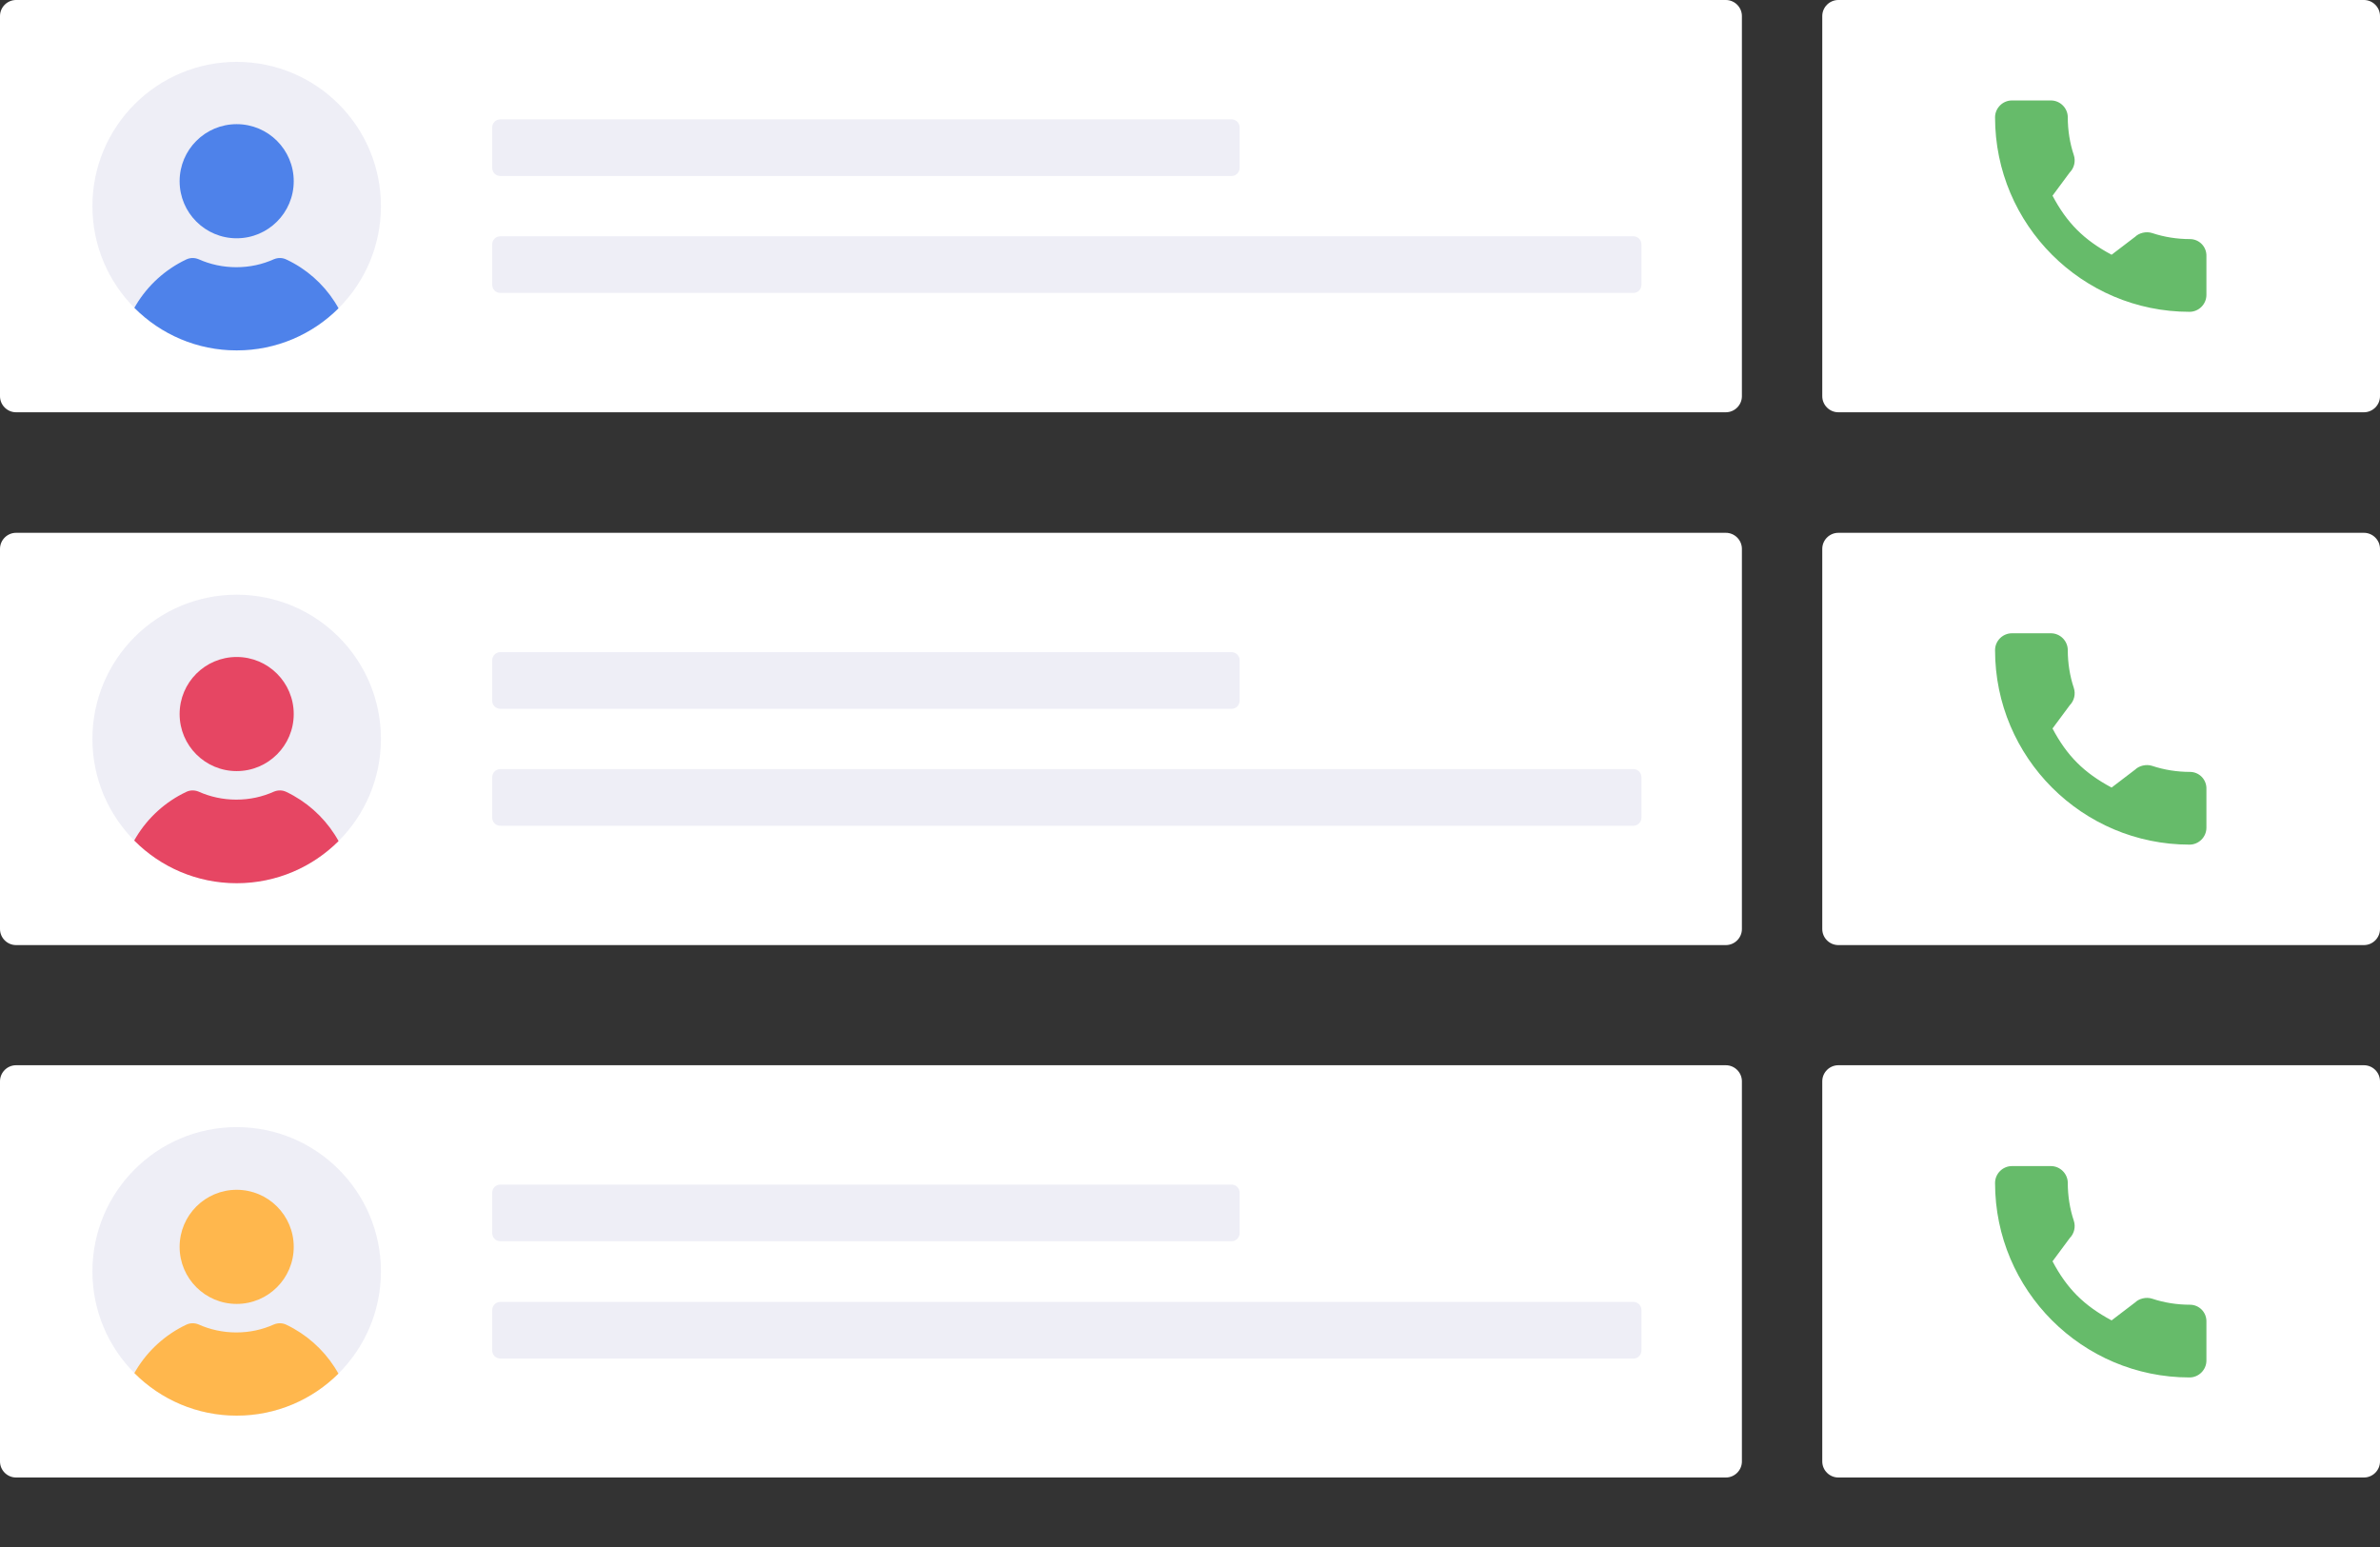
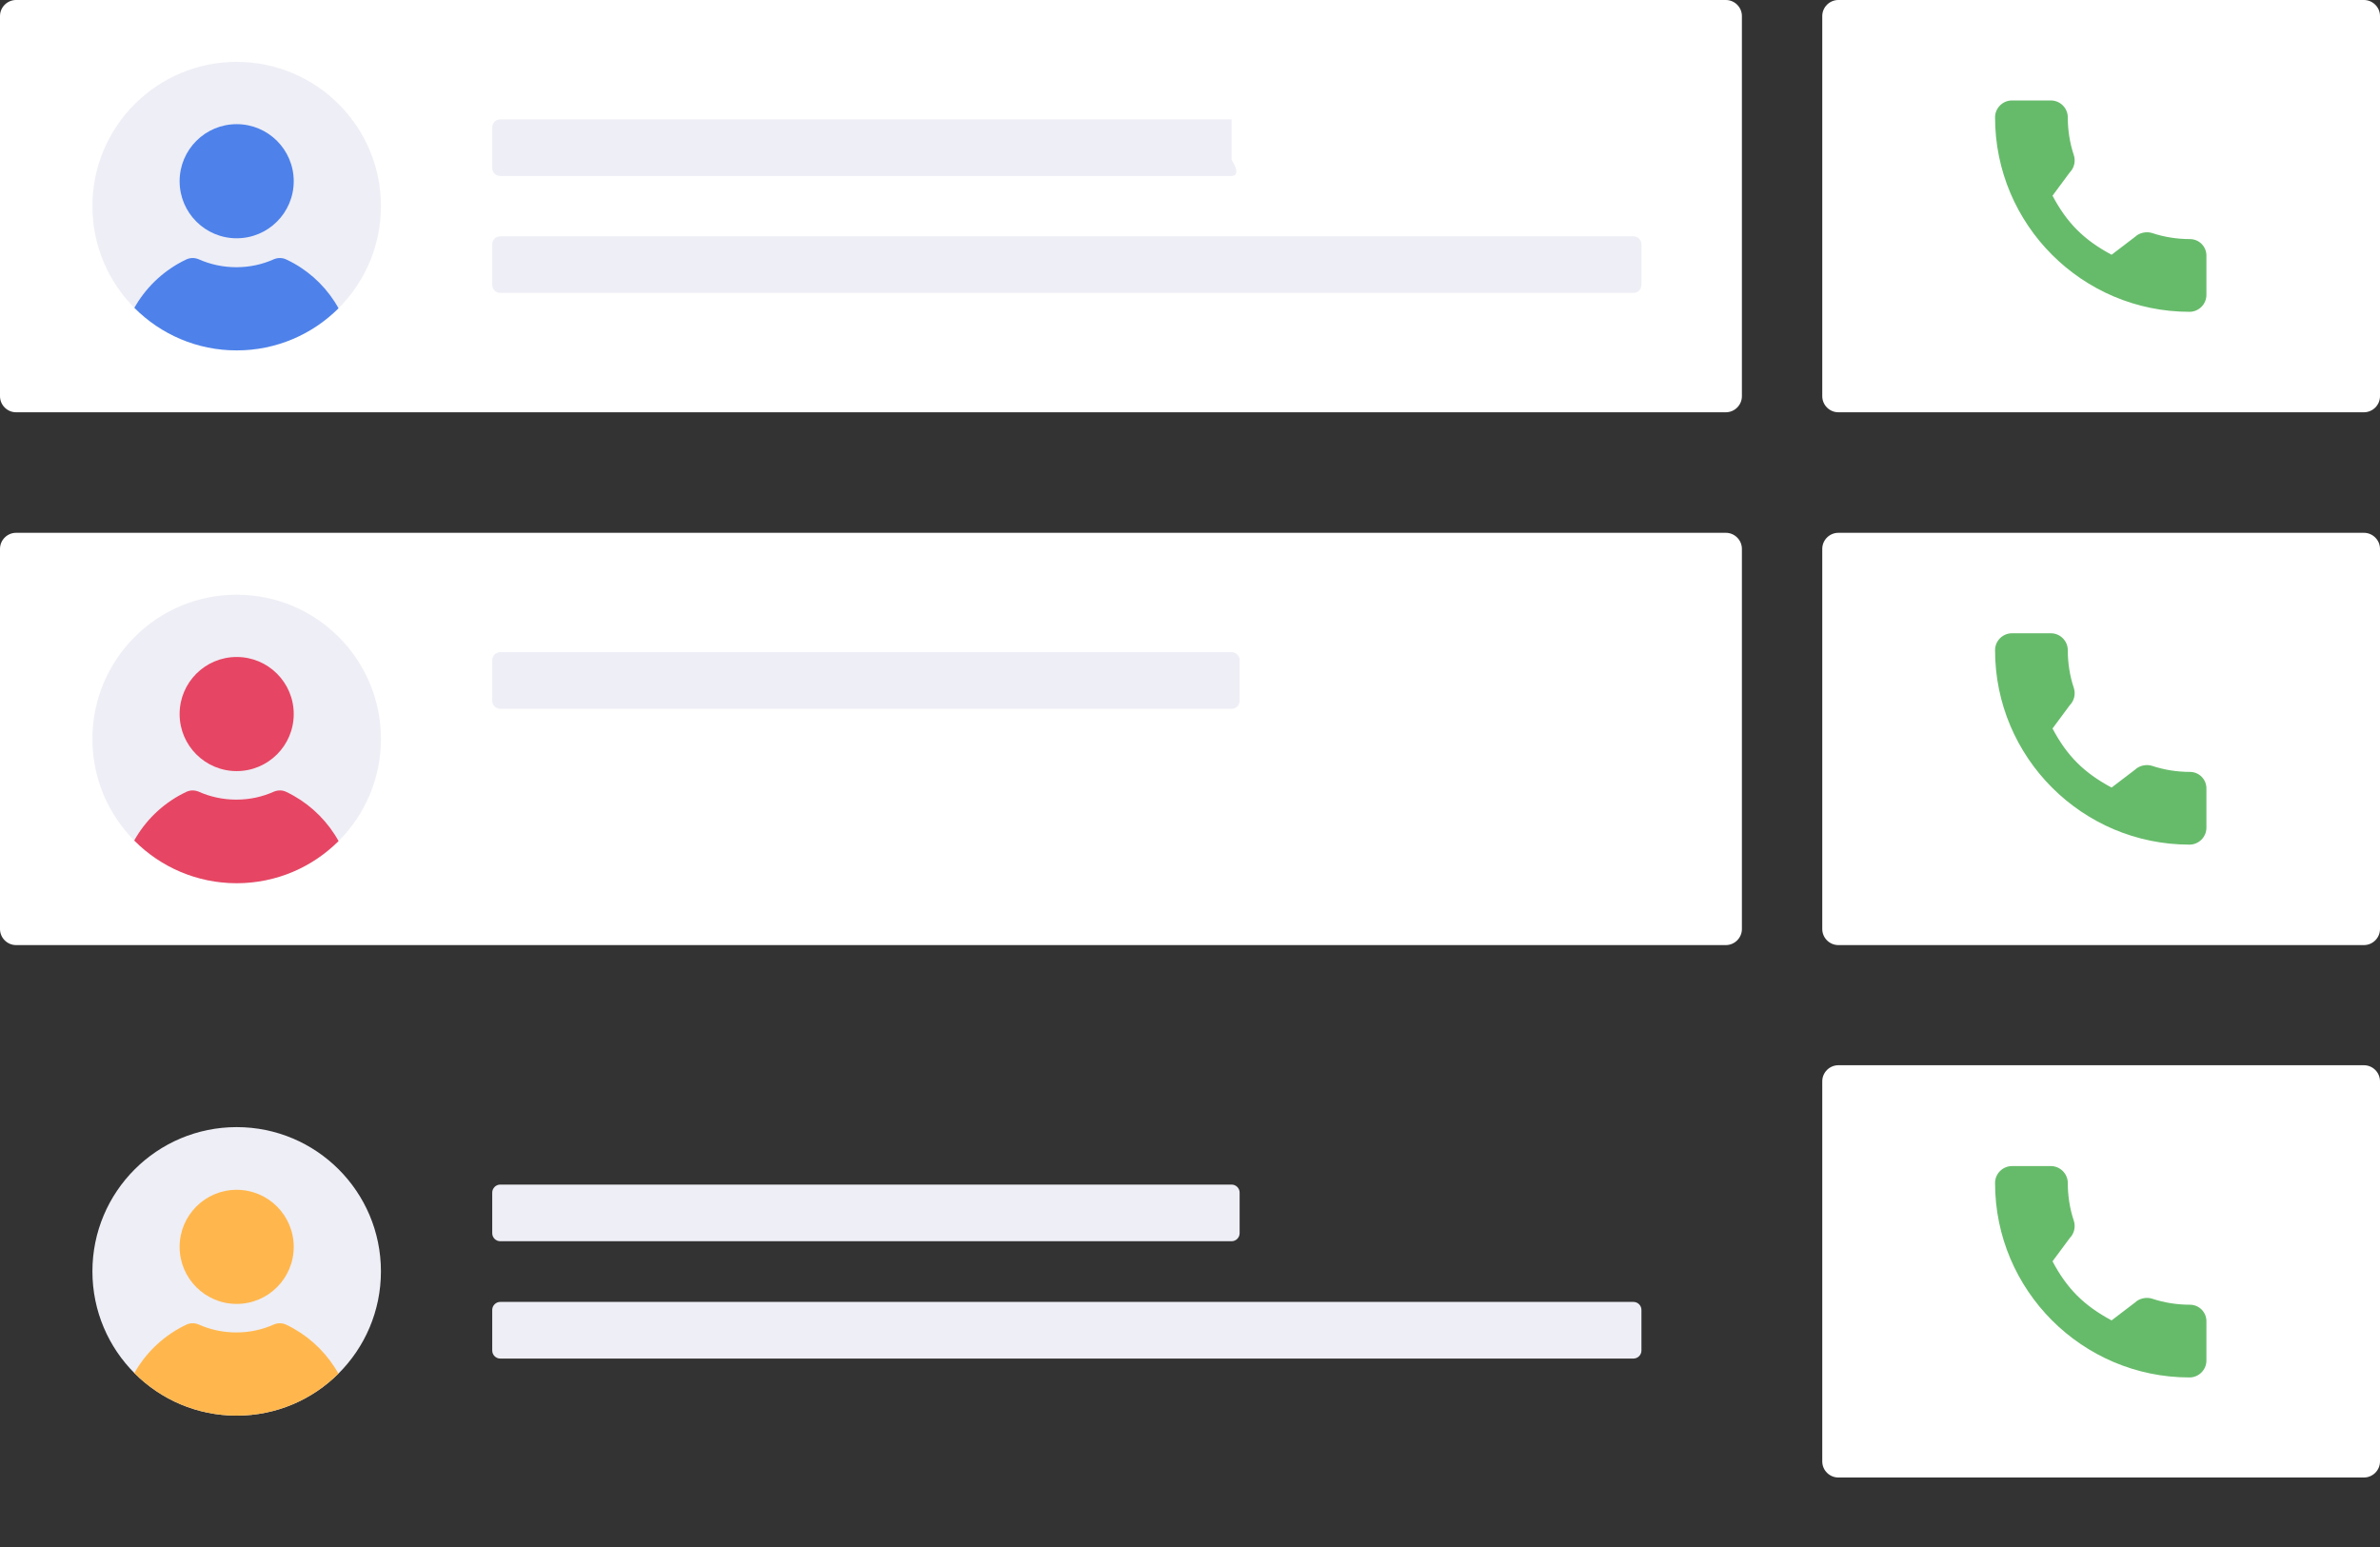
<svg xmlns="http://www.w3.org/2000/svg" xmlns:xlink="http://www.w3.org/1999/xlink" version="1.1" id="Layer_1" x="0px" y="0px" viewBox="0 0 592.3 385" style="enable-background:new 0 0 592.3 385;" xml:space="preserve">
  <rect x="0" y="0" width="592.3" height="385" fill="#333333" stroke="none" />
  <style type="text/css"> .st0{fill:#FFFFFF;} .st1{fill:#EEEEF6;} .st2{clip-path:url(#SVGID_00000123416202427408198470000017775833238331198124_);} .st3{fill:#4E82EA;} .st4{fill:#66BB6A;} .st5{clip-path:url(#SVGID_00000108270857087563479790000005572213147462871482_);} .st6{fill:#E64663;} .st7{clip-path:url(#SVGID_00000022536957060550997800000005087341318828927155_);} .st8{fill:#FFB74D;} </style>
  <g>
    <path class="st0" d="M429.5,102.6H4c-2.2,0-4-1.8-4-4V4c0-2.2,1.8-4,4-4h425.5c2.2,0,4,1.8,4,4v94.6 C433.5,100.8,431.7,102.6,429.5,102.6z" />
    <g>
      <circle class="st1" cx="58.9" cy="51.3" r="35.9" />
      <g>
        <defs>
          <circle id="SVGID_1_" cx="58.9" cy="51.3" r="35.9" />
        </defs>
        <clipPath id="SVGID_00000181792683877688823530000017751206070330293951_">
          <use xlink:href="#SVGID_1_" style="overflow:visible;" />
        </clipPath>
        <g style="clip-path:url(#SVGID_00000181792683877688823530000017751206070330293951_);">
          <path class="st3" d="M71.3,64.6c-1-0.5-2.1-0.5-3.1-0.1c-2.9,1.3-6,2-9.4,2c-3.3,0-6.5-0.7-9.4-2c-1-0.4-2.1-0.4-3.1,0.1 c-10.3,4.9-17.3,15.7-16.5,28.1c0.9,14.5,12.7,26.2,27.1,27.1c16.9,1.1,30.9-12.3,30.9-29C87.9,79.2,81.1,69.2,71.3,64.6z" />
          <circle class="st3" cx="58.9" cy="45.1" r="14.2" />
        </g>
      </g>
    </g>
    <g>
-       <path class="st1" d="M306.5,43.8h-182c-1.1,0-2-0.9-2-2V31.7c0-1.1,0.9-2,2-2h182c1.1,0,2,0.9,2,2v10.1 C308.5,42.9,307.6,43.8,306.5,43.8z" />
+       <path class="st1" d="M306.5,43.8h-182c-1.1,0-2-0.9-2-2V31.7c0-1.1,0.9-2,2-2h182v10.1 C308.5,42.9,307.6,43.8,306.5,43.8z" />
      <path class="st1" d="M406.5,72.9h-282c-1.1,0-2-0.9-2-2V60.8c0-1.1,0.9-2,2-2h282c1.1,0,2,0.9,2,2v10.1 C408.5,72,407.6,72.9,406.5,72.9z" />
    </g>
    <path class="st0" d="M588.3,102.6H457.5c-2.2,0-4-1.8-4-4V4c0-2.2,1.8-4,4-4h130.8c2.2,0,4,1.8,4,4v94.6 C592.3,100.8,590.5,102.6,588.3,102.6z" />
    <g>
      <g>
        <g>
          <path class="st4" d="M545,59.5c-3.2,0-6.4-0.5-9.4-1.5c-1.5-0.5-3.3,0-4.2,0.9l-5.9,4.5c-6.9-3.7-11.1-7.9-14.7-14.7l4.3-5.8 c1.1-1.1,1.5-2.8,1-4.3c-1-3-1.5-6.2-1.5-9.4c0-2.3-1.9-4.2-4.2-4.2h-9.7c-2.3,0-4.2,1.9-4.2,4.2c0,26.7,21.7,48.4,48.4,48.4 c2.3,0,4.2-1.9,4.2-4.2v-9.6C549.2,61.4,547.3,59.5,545,59.5z" />
        </g>
      </g>
    </g>
  </g>
  <g>
    <path class="st0" d="M429.5,235.2H4c-2.2,0-4-1.8-4-4v-94.6c0-2.2,1.8-4,4-4h425.5c2.2,0,4,1.8,4,4v94.6 C433.5,233.4,431.7,235.2,429.5,235.2z" />
    <g>
      <circle class="st1" cx="58.9" cy="183.9" r="35.9" />
      <g>
        <defs>
          <circle id="SVGID_00000147905835549595320690000008500990743806929575_" cx="58.9" cy="183.9" r="35.9" />
        </defs>
        <clipPath id="SVGID_00000108988931681048293080000017818543025742970502_">
          <use xlink:href="#SVGID_00000147905835549595320690000008500990743806929575_" style="overflow:visible;" />
        </clipPath>
        <g style="clip-path:url(#SVGID_00000108988931681048293080000017818543025742970502_);">
          <path class="st6" d="M71.3,197.1c-1-0.5-2.1-0.5-3.1-0.1c-2.9,1.3-6,2-9.4,2c-3.3,0-6.5-0.7-9.4-2c-1-0.4-2.1-0.4-3.1,0.1 c-10.3,4.9-17.3,15.7-16.5,28.1c0.9,14.5,12.7,26.2,27.1,27.1c16.9,1.1,30.9-12.3,30.9-29C87.9,211.8,81.1,201.8,71.3,197.1z" />
          <circle class="st6" cx="58.9" cy="177.7" r="14.2" />
        </g>
      </g>
    </g>
    <g>
      <path class="st1" d="M306.5,176.4h-182c-1.1,0-2-0.9-2-2v-10.1c0-1.1,0.9-2,2-2h182c1.1,0,2,0.9,2,2v10.1 C308.5,175.5,307.6,176.4,306.5,176.4z" />
-       <path class="st1" d="M406.5,205.5h-282c-1.1,0-2-0.9-2-2v-10.1c0-1.1,0.9-2,2-2h282c1.1,0,2,0.9,2,2v10.1 C408.5,204.6,407.6,205.5,406.5,205.5z" />
    </g>
    <path class="st0" d="M588.3,235.2H457.5c-2.2,0-4-1.8-4-4v-94.6c0-2.2,1.8-4,4-4h130.8c2.2,0,4,1.8,4,4v94.6 C592.3,233.4,590.5,235.2,588.3,235.2z" />
    <g>
      <g>
        <g>
          <path class="st4" d="M545,192.1c-3.2,0-6.4-0.5-9.4-1.5c-1.5-0.5-3.3,0-4.2,0.9l-5.9,4.5c-6.9-3.7-11.1-7.9-14.7-14.7l4.3-5.8 c1.1-1.1,1.5-2.8,1-4.3c-1-3-1.5-6.2-1.5-9.4c0-2.3-1.9-4.2-4.2-4.2h-9.7c-2.3,0-4.2,1.9-4.2,4.2c0,26.7,21.7,48.4,48.4,48.4 c2.3,0,4.2-1.9,4.2-4.2v-9.6C549.2,194,547.3,192.1,545,192.1z" />
        </g>
      </g>
    </g>
  </g>
  <g>
-     <path class="st0" d="M429.5,367.7H4c-2.2,0-4-1.8-4-4v-94.6c0-2.2,1.8-4,4-4h425.5c2.2,0,4,1.8,4,4v94.6 C433.5,365.9,431.7,367.7,429.5,367.7z" />
    <g>
      <circle class="st1" cx="58.9" cy="316.4" r="35.9" />
      <g>
        <defs>
          <circle id="SVGID_00000028298545176309429640000008841167002247222678_" cx="58.9" cy="316.4" r="35.9" />
        </defs>
        <clipPath id="SVGID_00000136369467955725676920000017847348811480906887_">
          <use xlink:href="#SVGID_00000028298545176309429640000008841167002247222678_" style="overflow:visible;" />
        </clipPath>
        <g style="clip-path:url(#SVGID_00000136369467955725676920000017847348811480906887_);">
          <path class="st8" d="M71.3,329.7c-1-0.5-2.1-0.5-3.1-0.1c-2.9,1.3-6,2-9.4,2c-3.3,0-6.5-0.7-9.4-2c-1-0.4-2.1-0.4-3.1,0.1 c-10.3,4.9-17.3,15.7-16.5,28.1c0.9,14.5,12.7,26.2,27.1,27.1c16.9,1.1,30.9-12.3,30.9-29C87.9,344.4,81.1,334.4,71.3,329.7z" />
          <circle class="st8" cx="58.9" cy="310.3" r="14.2" />
        </g>
      </g>
    </g>
    <g>
      <path class="st1" d="M306.5,308.9h-182c-1.1,0-2-0.9-2-2v-10.1c0-1.1,0.9-2,2-2h182c1.1,0,2,0.9,2,2v10.1 C308.5,308,307.6,308.9,306.5,308.9z" />
      <path class="st1" d="M406.5,338.1h-282c-1.1,0-2-0.9-2-2v-10.1c0-1.1,0.9-2,2-2h282c1.1,0,2,0.9,2,2v10.1 C408.5,337.2,407.6,338.1,406.5,338.1z" />
    </g>
    <path class="st0" d="M588.3,367.7H457.5c-2.2,0-4-1.8-4-4v-94.6c0-2.2,1.8-4,4-4h130.8c2.2,0,4,1.8,4,4v94.6 C592.3,365.9,590.5,367.7,588.3,367.7z" />
    <g>
      <g>
        <g>
          <path class="st4" d="M545,324.7c-3.2,0-6.4-0.5-9.4-1.5c-1.5-0.5-3.3,0-4.2,0.9l-5.9,4.5c-6.9-3.7-11.1-7.9-14.7-14.7l4.3-5.8 c1.1-1.1,1.5-2.8,1-4.3c-1-3-1.5-6.2-1.5-9.4c0-2.3-1.9-4.2-4.2-4.2h-9.7c-2.3,0-4.2,1.9-4.2,4.2c0,26.7,21.7,48.4,48.4,48.4 c2.3,0,4.2-1.9,4.2-4.2v-9.6C549.2,326.6,547.3,324.7,545,324.7z" />
        </g>
      </g>
    </g>
  </g>
</svg>